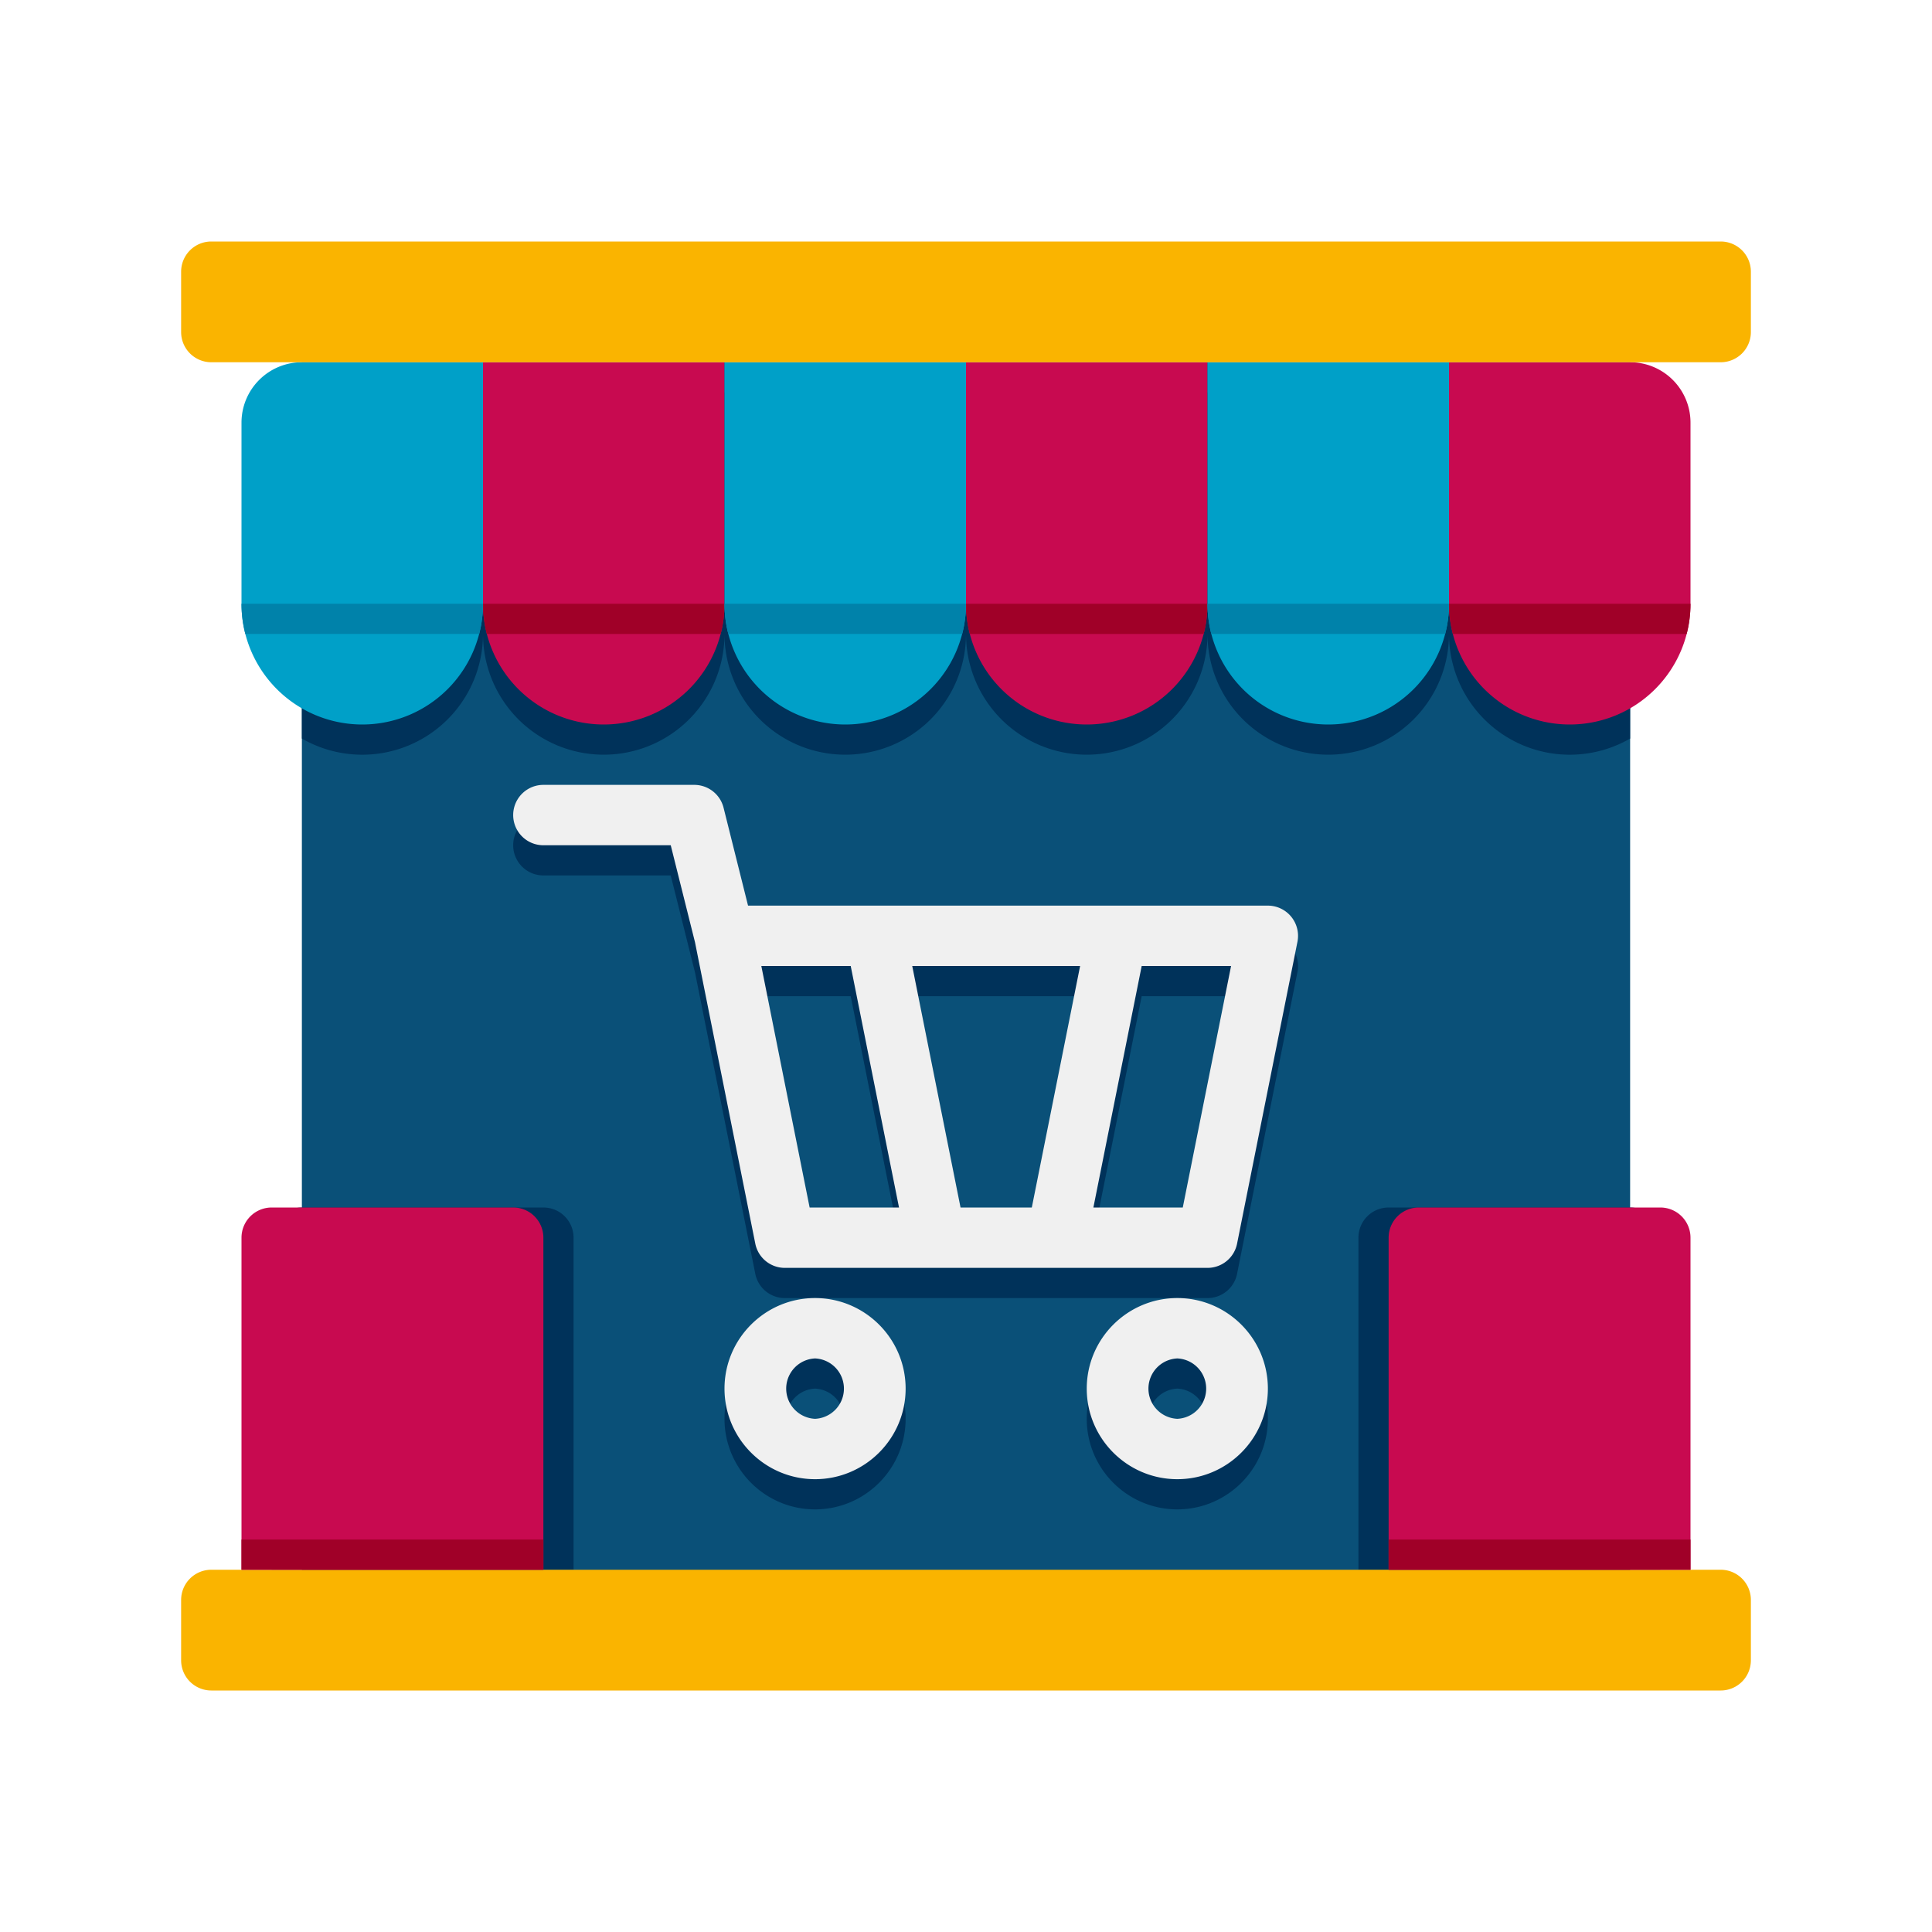
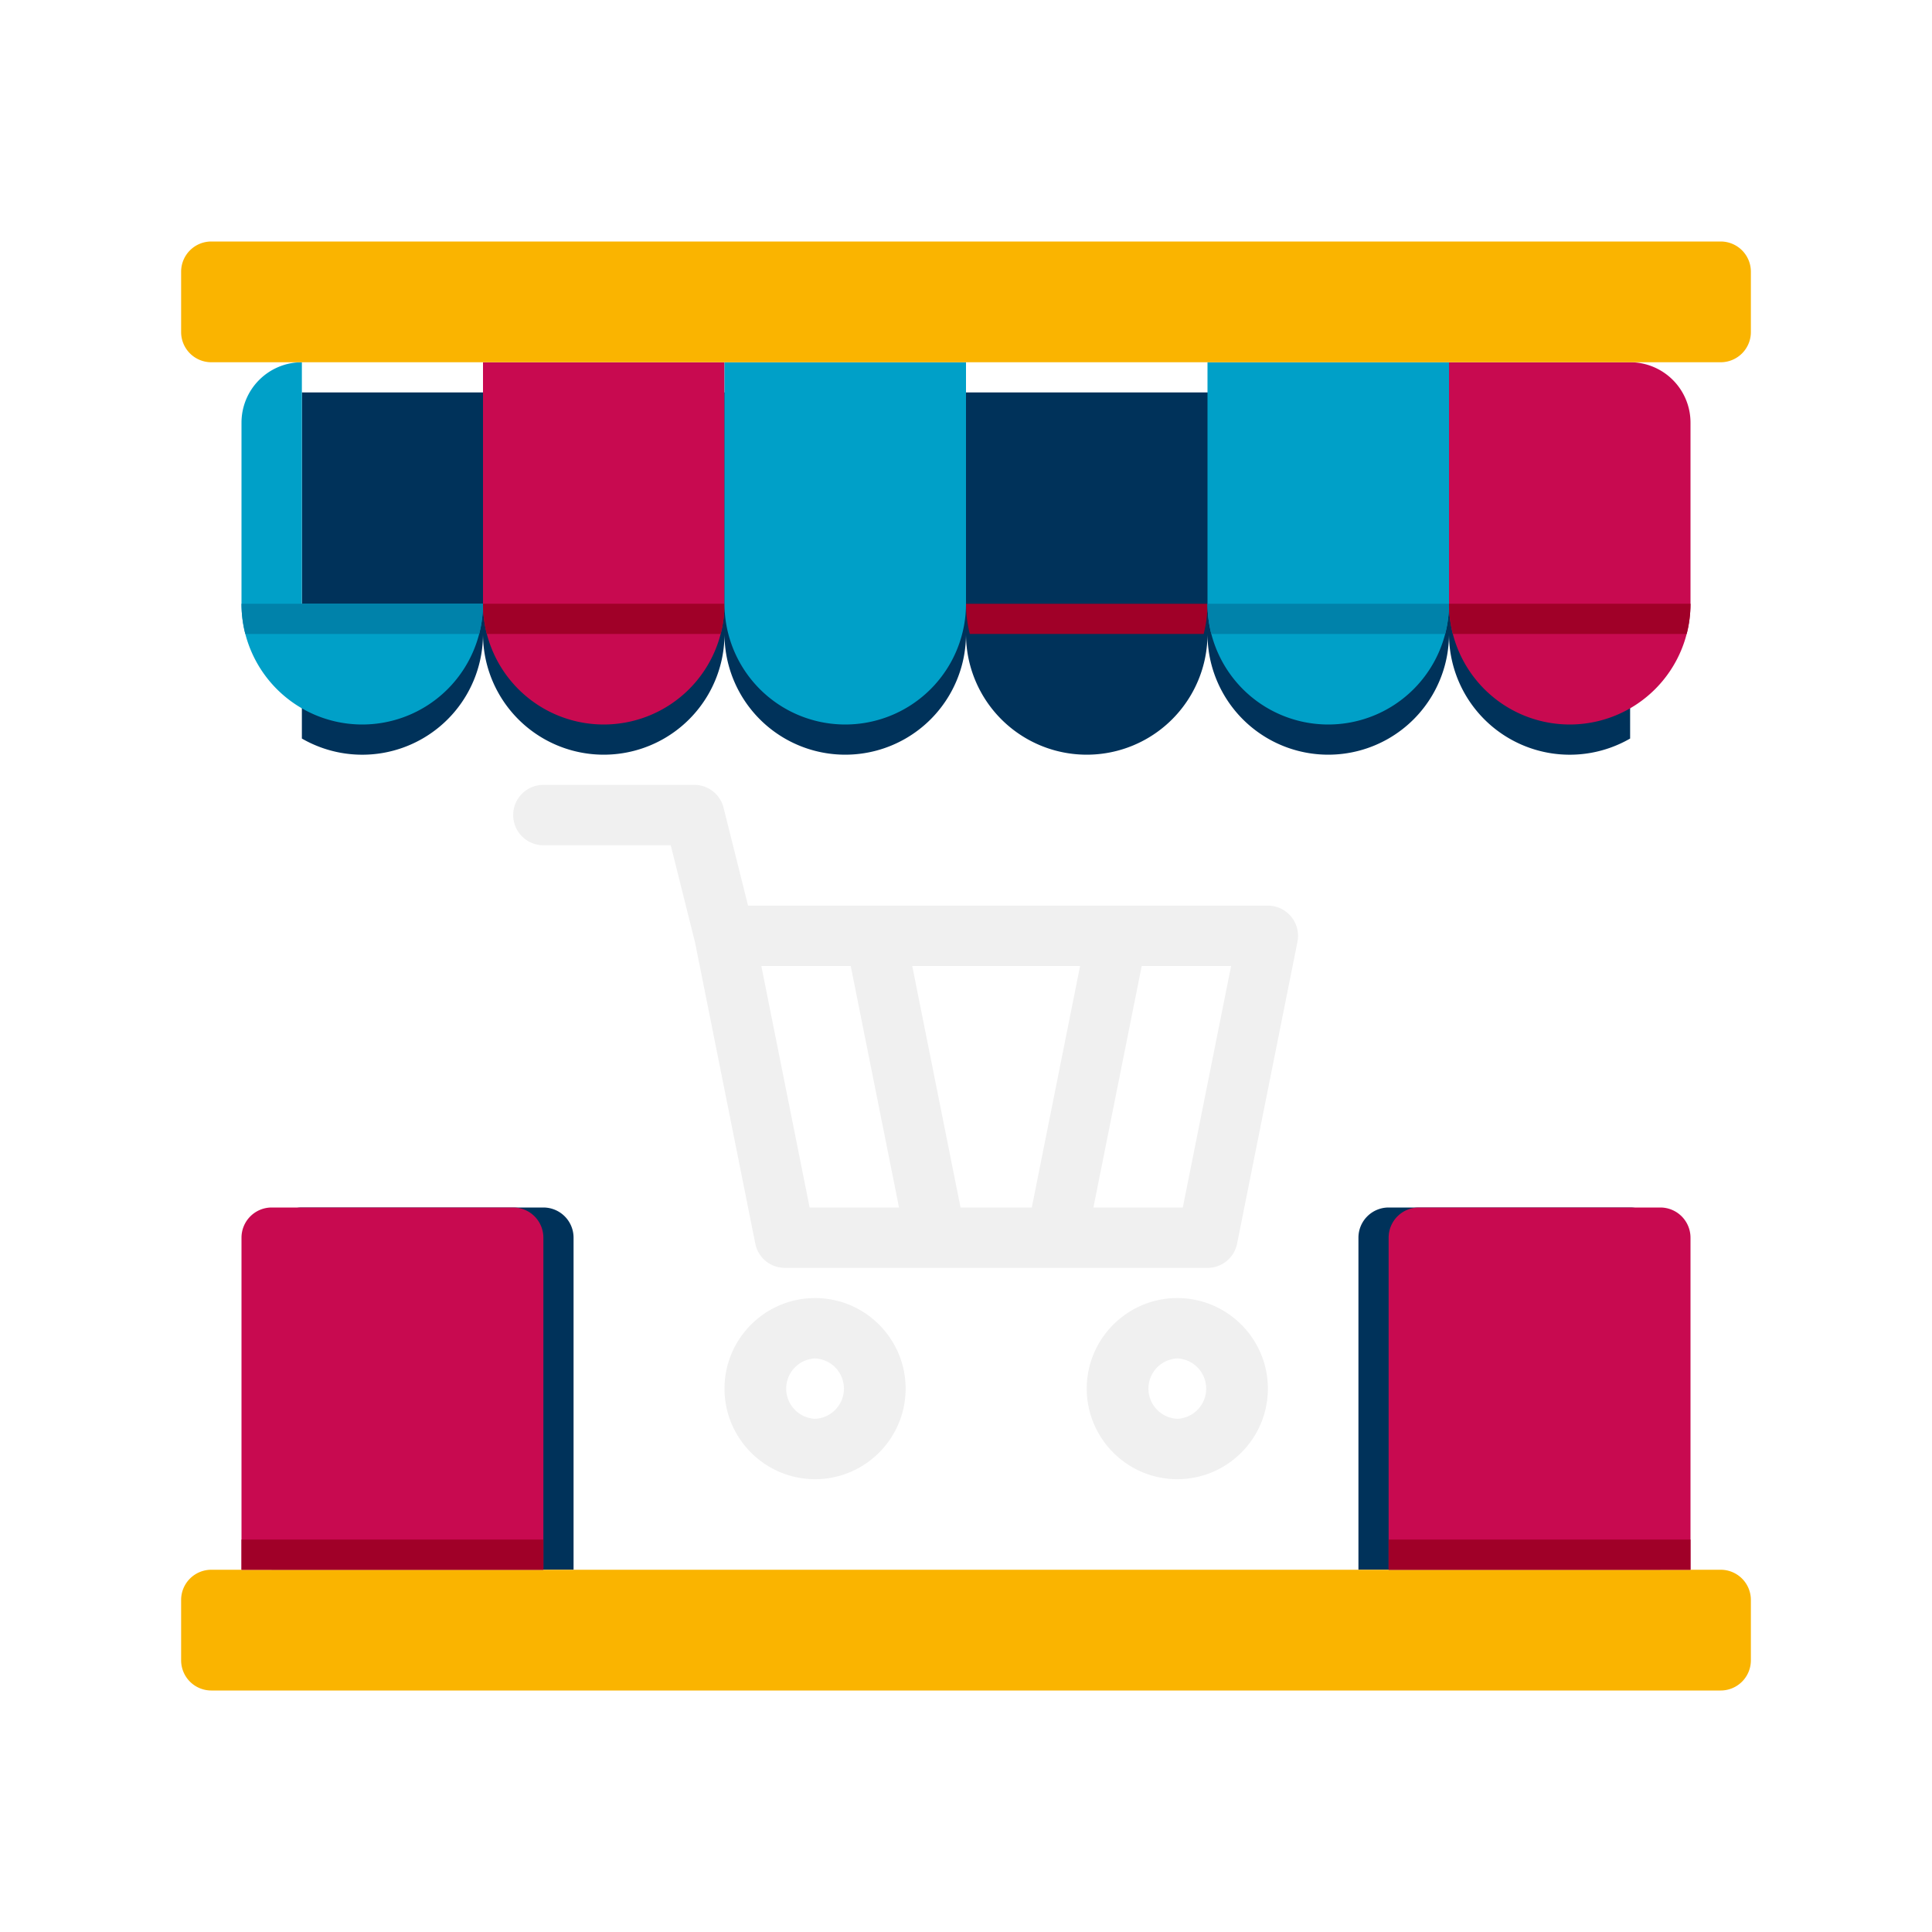
<svg xmlns="http://www.w3.org/2000/svg" viewBox="0 0 64 64" id="retail">
-   <path fill="#0A5078" d="M10 12h44v42H10z" />
  <path fill="#00325A" d="M18 40h-8a1 1 0 0 0-1 1v11h10V41a1 1 0 0 0-1-1zm28 0h8a1 1 0 0 1 1 1v11H45V41a1 1 0 0 1 1-1zm8-27H10v11.465A4 4 0 0 0 16 21a4 4 0 0 0 8 0 4 4 0 0 0 8 0 4 4 0 0 0 8 0 4 4 0 0 0 8 0 4 4 0 0 0 6 3.465V13z" />
-   <path fill="#00A0C8" d="M16 20H8v-6a2 2 0 0 1 2-2h6v8zm-4 4a4 4 0 0 1-4-4h8a4 4 0 0 1-4 4z" />
+   <path fill="#00A0C8" d="M16 20H8v-6a2 2 0 0 1 2-2v8zm-4 4a4 4 0 0 1-4-4h8a4 4 0 0 1-4 4z" />
  <path fill="#0082AA" d="M8.126 21h7.748c.082-.32.126-.655.126-1H8c0 .345.044.68.126 1z" />
  <path fill="#C80A50" d="M16 12h8v8h-8zM20 24a4 4 0 0 1-4-4h8a4 4 0 0 1-4 4z" />
  <path fill="#A00028" d="M16.126 21h7.748c.082-.32.126-.655.126-1h-8c0 .345.044.68.126 1z" />
  <path fill="#00A0C8" d="M24 12h8v8h-8zM28 24a4 4 0 0 1-4-4h8a4 4 0 0 1-4 4z" />
-   <path fill="#0082AA" d="M24.126 21h7.748c.082-.32.126-.655.126-1h-8c0 .345.044.68.126 1z" />
-   <path fill="#C80A50" d="M32 12h8v8h-8zM36 24a4 4 0 0 1-4-4h8a4 4 0 0 1-4 4z" />
  <path fill="#A00028" d="M32.126 21h7.748c.082-.32.126-.655.126-1h-8c0 .345.044.68.126 1z" />
  <path fill="#00A0C8" d="M40 12h8v8h-8zM44 24a4 4 0 0 1-4-4h8a4 4 0 0 1-4 4z" />
  <path fill="#0082AA" d="M40.126 21h7.748c.082-.32.126-.655.126-1h-8c0 .345.044.68.126 1z" />
  <path fill="#C80A50" d="M56 20h-8v-8h6a2 2 0 0 1 2 2v6zm-4 4a4 4 0 0 1-4-4h8a4 4 0 0 1-4 4z" />
  <path fill="#A00028" d="M48.126 21h7.748c.082-.32.126-.655.126-1h-8c0 .345.044.68.126 1z" />
  <path fill="#FAB400" d="M57 12H7a1 1 0 0 1-1-1V9a1 1 0 0 1 1-1h50a1 1 0 0 1 1 1v2a1 1 0 0 1-1 1zm0 44H7a1 1 0 0 1-1-1v-2a1 1 0 0 1 1-1h50a1 1 0 0 1 1 1v2a1 1 0 0 1-1 1z" />
-   <path fill="#00325A" d="m40.98 42.196 2-10A1.001 1.001 0 0 0 42 31H24.78l-.811-3.243A1 1 0 0 0 23 27h-5a1 1 0 1 0 0 2h4.219l.804 3.214 1.997 9.983A.998.998 0 0 0 26 43h14a.998.998 0 0 0 .98-.804zM25.22 33h2.961l1.6 8H26.82l-1.6-8zm6.599 8-1.6-8h5.561l-1.6 8h-2.361zm4.401 0 1.6-8h2.961l-1.6 8H36.22zM27 44c-1.654 0-3 1.346-3 3s1.346 3 3 3 3-1.346 3-3-1.346-3-3-3zm0 4a1.001 1.001 0 0 1 0-2 1.001 1.001 0 0 1 0 2zm12-4c-1.654 0-3 1.346-3 3s1.346 3 3 3 3-1.346 3-3-1.346-3-3-3zm0 4a1.001 1.001 0 0 1 0-2 1.001 1.001 0 0 1 0 2z" />
  <path fill="#F0F0F0" d="m40.98 41.196 2-10A1.001 1.001 0 0 0 42 30H24.78l-.811-3.243A1 1 0 0 0 23 26h-5a1 1 0 1 0 0 2h4.219l.804 3.214 1.997 9.983A.998.998 0 0 0 26 42h14a.998.998 0 0 0 .98-.804zM25.22 32h2.961l1.6 8H26.82l-1.6-8zm6.599 8-1.6-8h5.561l-1.6 8h-2.361zm4.401 0 1.6-8h2.961l-1.6 8H36.22zM27 43c-1.654 0-3 1.346-3 3s1.346 3 3 3 3-1.346 3-3-1.346-3-3-3zm0 4a1.001 1.001 0 0 1 0-2 1.001 1.001 0 0 1 0 2zm12-4c-1.654 0-3 1.346-3 3s1.346 3 3 3 3-1.346 3-3-1.346-3-3-3zm0 4a1.001 1.001 0 0 1 0-2 1.001 1.001 0 0 1 0 2z" />
  <path fill="#C80A50" d="M17 40H9a1 1 0 0 0-1 1v11h10V41a1 1 0 0 0-1-1zM55 40h-8a1 1 0 0 0-1 1v11h10V41a1 1 0 0 0-1-1z" />
  <path fill="#A00028" d="M8 51h10v1H8zM46 51h10v1H46z" />
</svg>